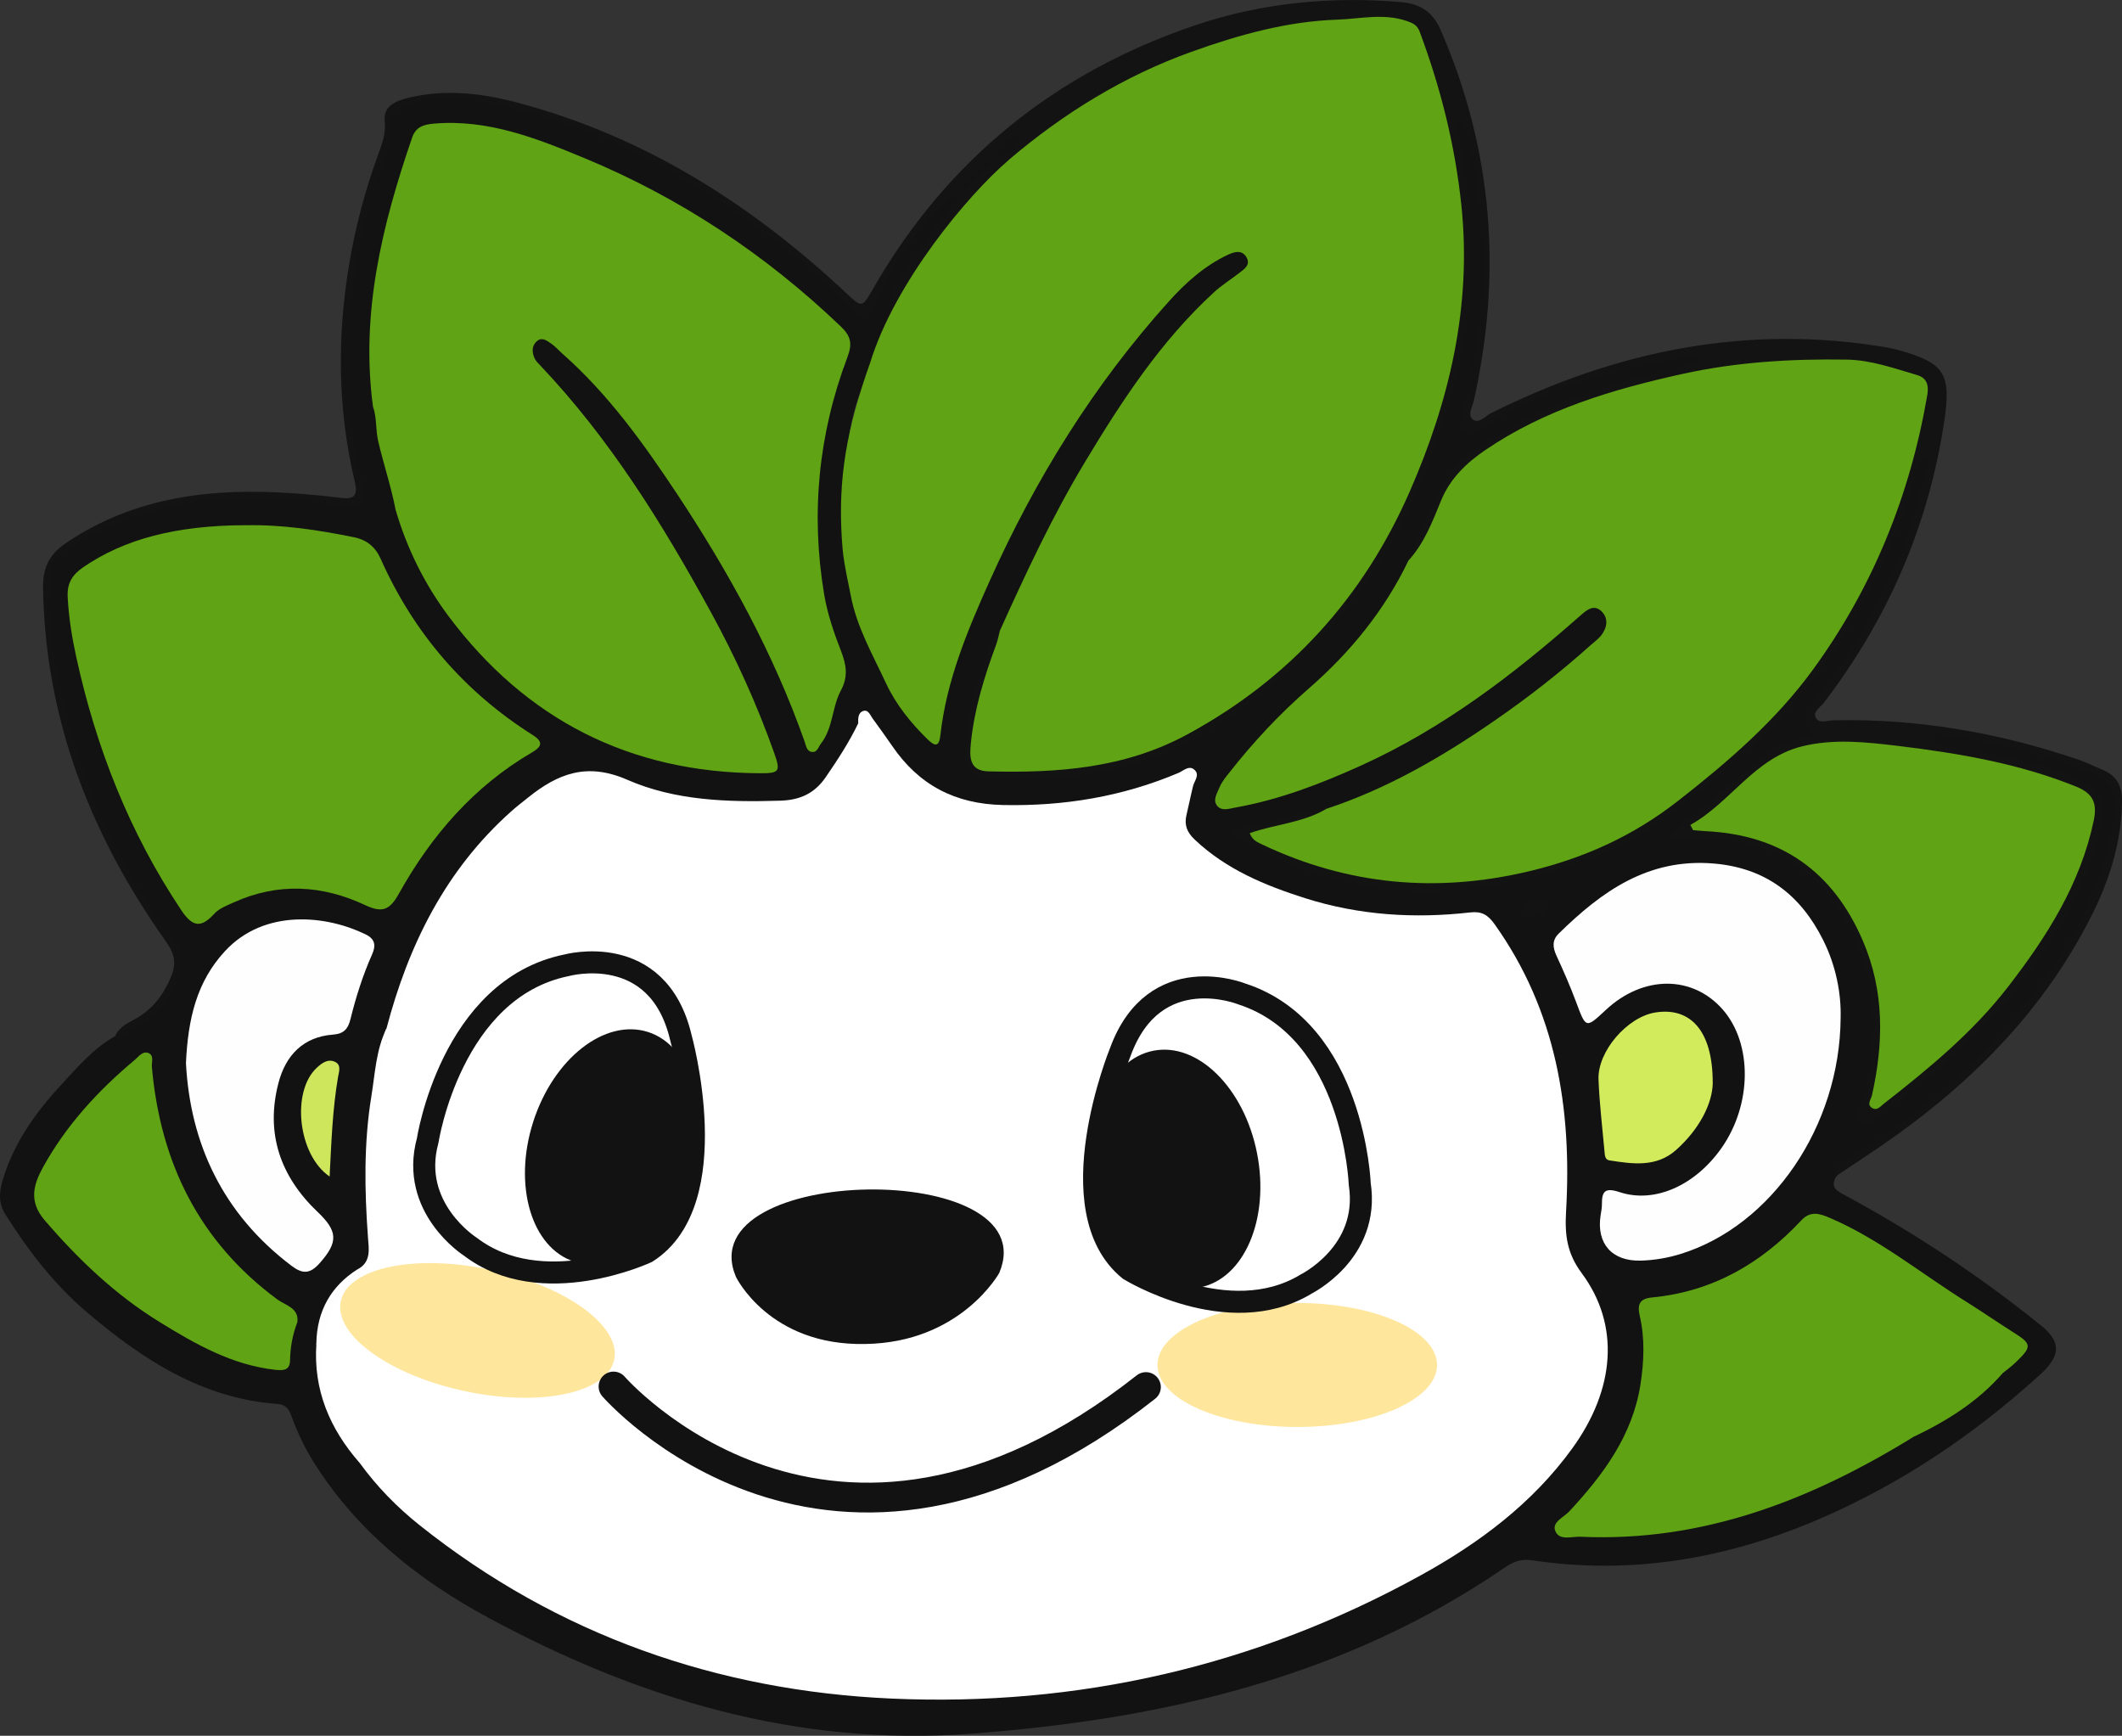
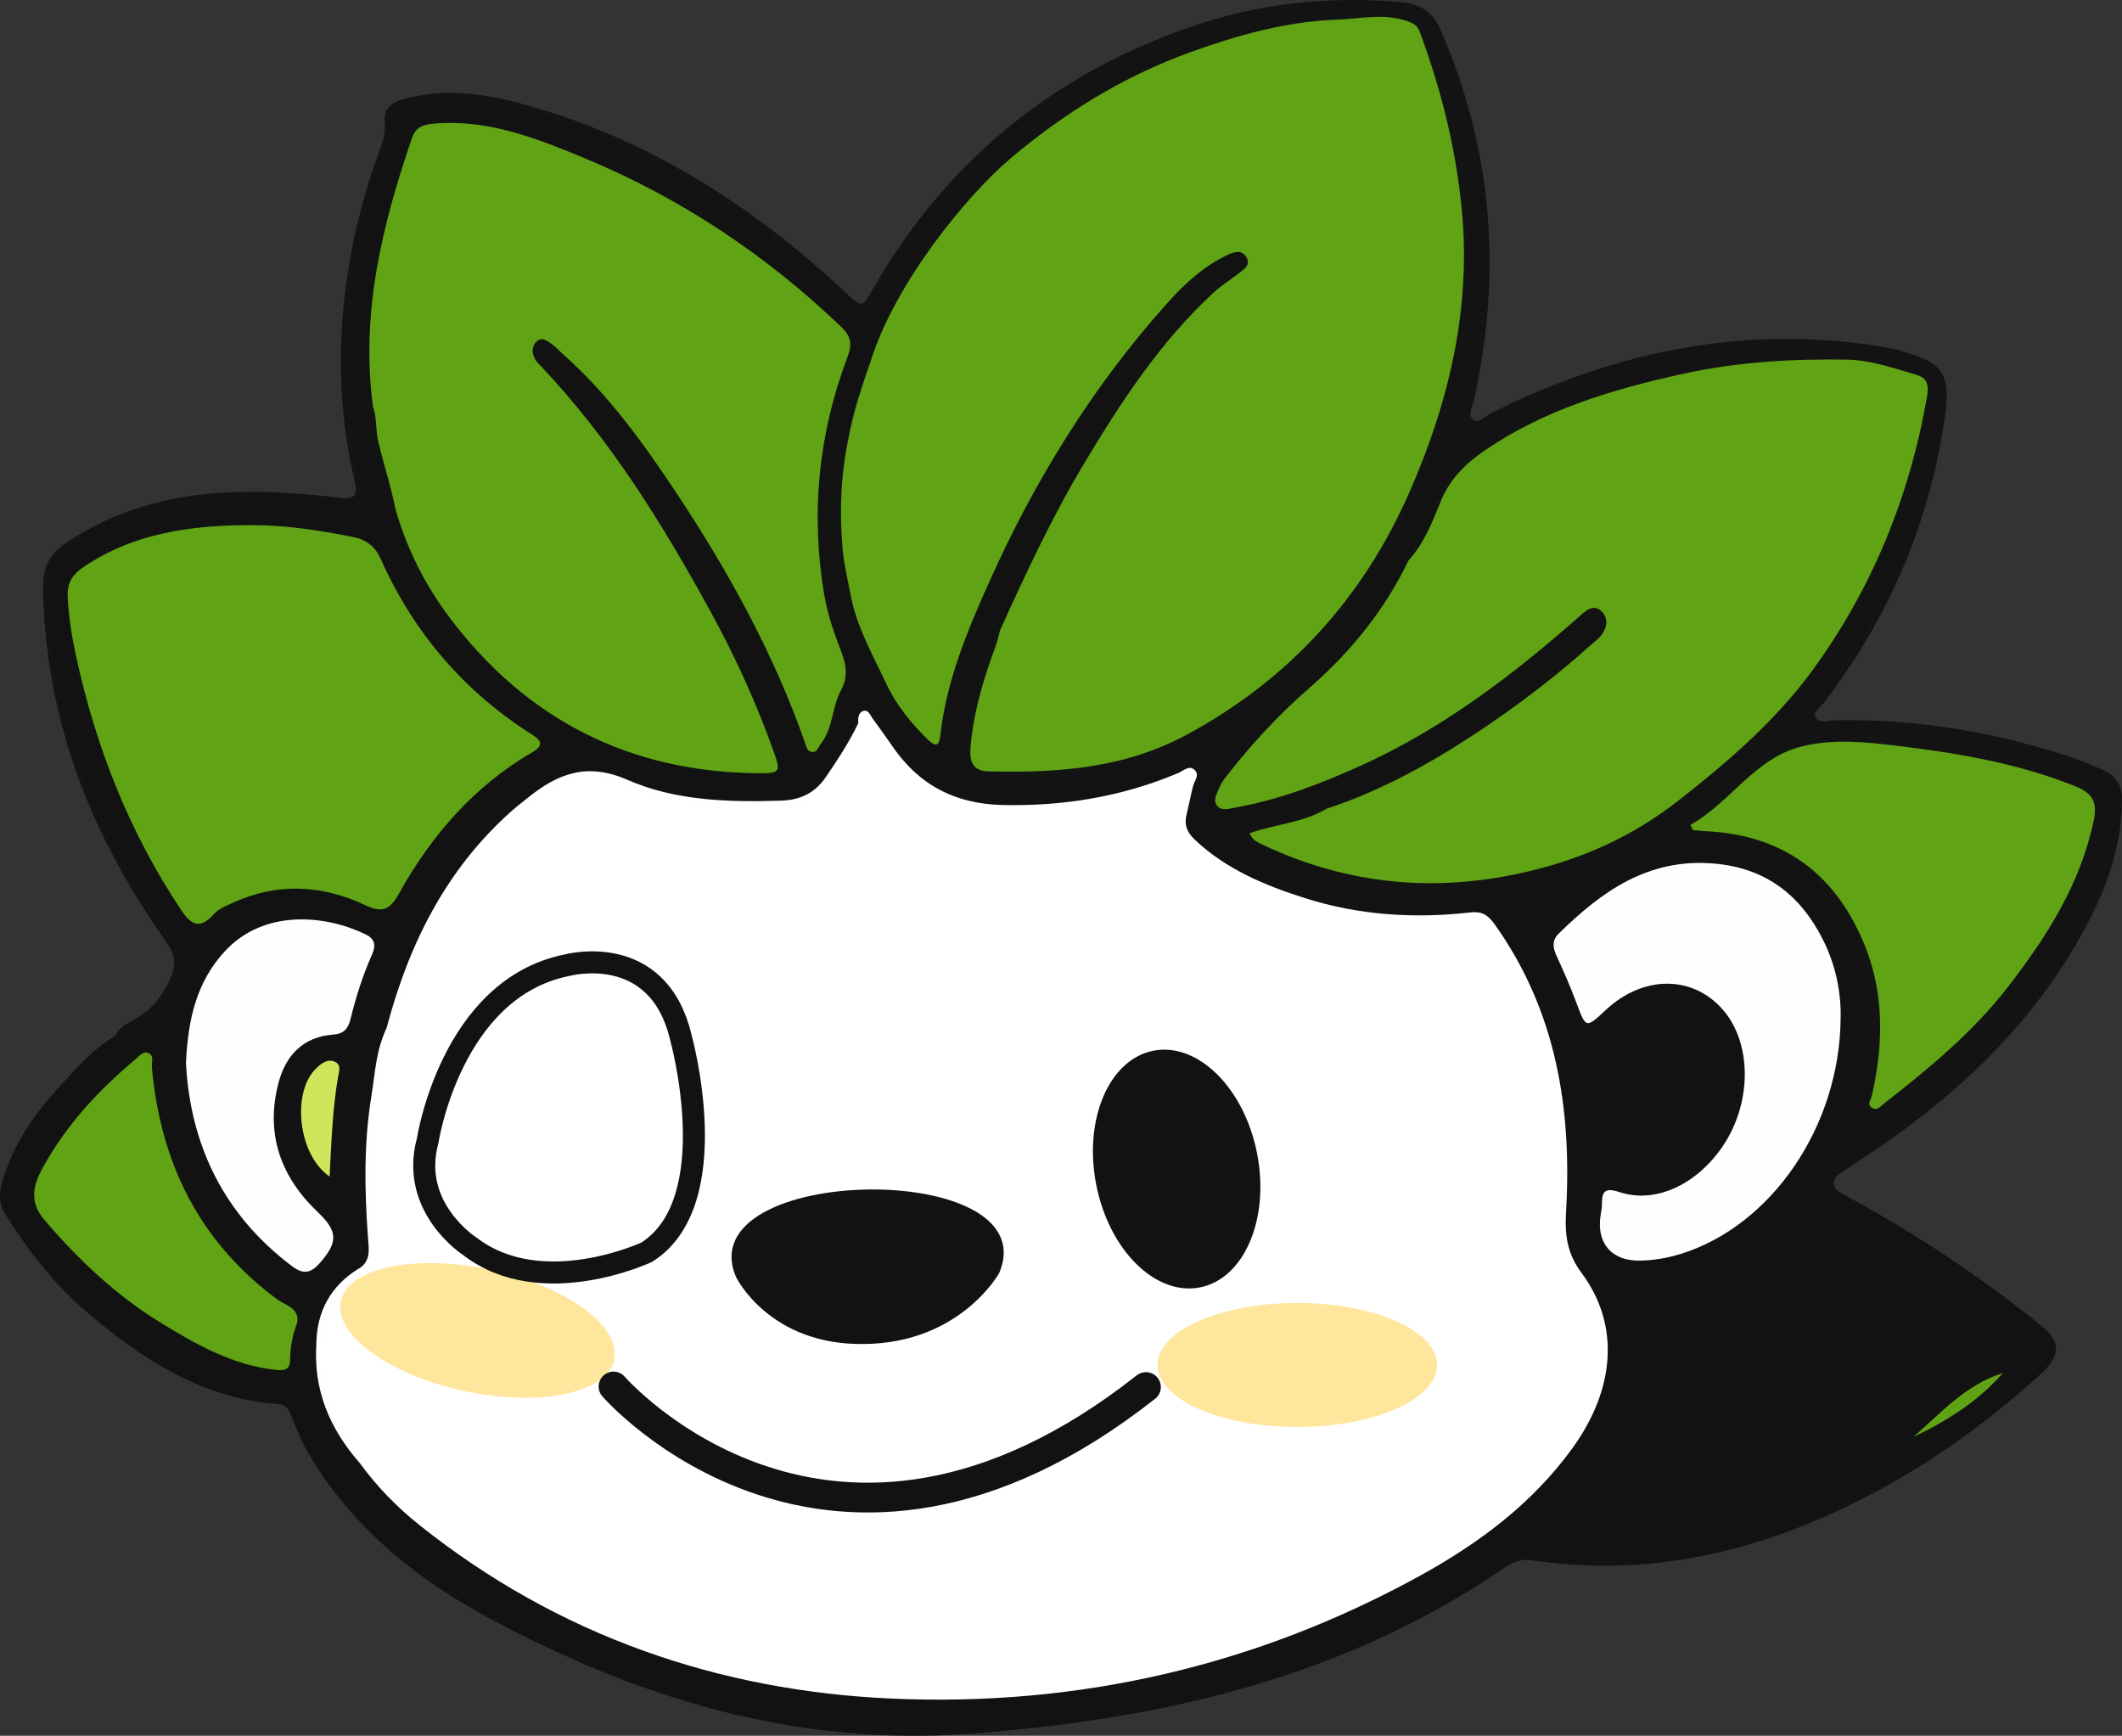
<svg xmlns="http://www.w3.org/2000/svg" id="Layer_1" viewBox="0 0 385.37 315.19">
  <rect x="0" y="0" width="385.37" height="315.19" fill="#333333" stroke="none" />
  <defs>
    <style>      .st0 {        fill: #ffe69d;      }      .st1 {        fill: #121212;      }      .st2 {        fill: #fff;      }      .st3 {        fill: #131313;      }      .st4 {        fill: #5fa314;      }      .st5 {        stroke-width: 5.41px;      }      .st5, .st6 {        fill: none;        stroke: #121212;        stroke-linecap: round;        stroke-linejoin: round;      }      .st7 {        fill: #d2eb5c;      }      .st8 {        fill: #cee65b;      }      .st9 {        fill: #fefefe;      }      .st10 {        fill: #60a314;      }      .st6 {        stroke-width: 4px;      }    </style>
  </defs>
  <g id="_프로필">
    <g>
      <path class="st1" d="M333.45,213.66c-1.14,2,.16,2.6,1.7,3.43,12.56,6.79,24.44,14.64,35.54,23.62,3.65,2.95,3.58,5.47-.14,8.85-11.97,10.89-25.21,19.84-40.13,26.26-16.79,7.23-34.15,10.23-52.34,7.49-1.8-.27-3.27.28-4.72,1.28-29.19,20.02-62.1,27.59-96.9,30.21-31.74,2.39-60.42-6.31-87.75-21.03-12.56-6.77-23.64-15.56-31.48-27.84-1.76-2.76-3.17-5.69-4.29-8.76-.46-1.26-.98-2.12-2.52-2.23-13.71-.98-24.52-8.07-34.59-16.62-5.97-5.06-10.67-11.19-14.84-17.78-1.37-2.16-1.11-4.28-.44-6.46,2.02-6.6,5.92-12.08,10.53-17.06,3.02-3.27,5.94-6.71,9.93-8.93,2.2-1.13,4.1-2.73,6.22-3.99,3.4-2.03,3.94-5.85,5.53-9,.58-1.15-.36-2.14-1.03-3.01-10.52-13.54-17-28.97-21.01-45.49-1.8-7.42-2.79-14.95-1.94-22.65.2-1.76.86-2.99,2.19-3.92,8.67-6.03,18.28-9.13,28.83-9.89,7.45-.54,14.77.14,22.12.99,3.46.4,4.03-.29,3.25-3.69-4.08-17.75-3.11-35.3,2.11-52.67.9-3,1.67-6.05,3.02-8.9.29-.6.48-1.25.48-1.95-.05-4.2,1.02-5.2,5.19-5.9,7.17-1.2,14.05.1,20.85,2.09,22.26,6.49,41.03,18.81,57.62,34.72,1.84,1.77,2.87,1.75,4.03-.71,5.14-10.9,13.46-19.22,21.91-27.47.89-.86,1.74-1.75,2.85-2.35.81-.43,1.68-.98,2.41-.05.7.88.14,1.77-.49,2.4-2.46,2.45-5.29,4.51-7.64,7.09-5.76,6.32-10.5,13.02-14.36,20.7-2.04,3.62-4.03,7.41-4.53,11.56-.23.89-.59,1.73-1.04,2.52-2.69,4.7-3.43,10.04-3.89,15.18-.57,6.42-.92,13,.7,19.41,2.11,11.45,6.67,21.7,14.36,30.18.91-.07,1.1-.33,1.17-.68,5.89-27.81,20.09-51.42,37.32-73.45,2.96-3.78,6.19-7.4,10.11-10.3,1.81-1.34,3.58-2.73,5.73-3.48,1.48-.52,2.98-.54,3.84,1.04.8,1.46-.06,2.59-1.14,3.51-1.45,1.24-3.12,2.18-4.54,3.48-8.55,7.8-15.08,17.19-21.12,26.94-6.46,10.41-12.03,21.3-16.82,32.58-.35.83-.73,1.64-1.36,2.31-3.1,6.41-5.31,13.08-5.54,20.25-.12,3.7,1.06,4.86,4.75,5.02,16.59.71,31.62-3.28,45.11-13.5,17.71-13.43,28.62-31.12,35.36-51.96,3.12-9.65,4.52-19.47,4.48-29.44-.02-6.56-.33-13.22-1.87-19.7-.18-.76-.45-1.52-.42-2.31.05-1,0-2.19,1.33-2.36,1.2-.15,1.38,1,1.65,1.8,1.31,3.94,1.96,8.06,2.32,12.14.46,5.12,1.1,10.25.83,15.44-.39,7.59-1.39,15.08-3.13,22.47-.16.66-.24,1.32-.34,1.98-.13.87-.54,1.82.53,2.39.85.45,1.48-.13,2.15-.54,11.18-6.8,23.5-10.4,36.25-12.76,1.2-.22,2.75-.68,3.13.91.36,1.48-1.24,1.64-2.26,1.93-7.24,2.02-14.6,3.62-21.57,6.51-6.14,2.55-12,5.55-17.35,9.55-3.42,2.56-5.21,6.12-6.7,9.89-1.16,2.92-3.39,5.32-3.98,8.49-2.22,6.27-6.6,11.12-10.64,16.21-3.94,4.96-8.78,8.94-13.52,13.07-3.81,3.32-6.45,7.71-9.63,11.6-.68.83-1.47,1.99-.62,3.05.72.91,1.9.36,2.86.17,13.4-2.71,25.52-8.47,37.01-15.66,7.63-4.78,14.67-10.35,21.42-16.3,1.1-.97,2.28-1.83,3.43-2.72,1.34-1.05,2.84-1.59,4.27-.31,1.34,1.2,1.2,2.82.68,4.38-.33.99-1.09,1.68-1.86,2.35-13.51,11.81-28.06,22.02-44.73,28.95-1.46.61-2.91,1.19-4.48,1.43-4.98.87-9.74,2.56-15.22,3.64,7.61,4.87,15.39,7.63,23.79,8.84,7.51,1.08,14.99.48,22.48,0,2.74-.18,5.08-1.74,7.72-2.21,11.84-2.12,21.22-8.91,30.23-16.21,11.88-9.63,22.04-20.83,28.86-34.68,3.21-6.52,6.5-13.06,8.22-20.21.13-.54.27-1.09.47-1.61.46-1.21.74-3.05,2.5-2.44,1.55.54,1.18,2.37.76,3.57-1.79,5.06-3.09,10.27-5.17,15.25-4.03,9.68-9.22,18.64-15.86,26.77-.86,1.05-1.13,2.06-.28,3.35.81,1.23.54,2.69-.97,2.97-7.05,1.26-11,7.07-16.3,10.88-2.27,1.63-4.44,3.42-6.79,5.57,1.59.49,3,.26,4.37.27,13.03.03,24.14,7.94,28.69,20.14,3.3,8.85,3.3,17.76,1.39,26.83-.25,1.21-.79,2.35-.82,3.6,0,.1.05.21.14.54,5.07-2.37,9.27-5.97,13.28-9.58,9.91-8.91,18.43-19,24.24-31.17,1.9-3.98,3.19-8.14,4.15-12.42.87-3.88-.01-5.55-3.77-7.07-6.48-2.63-13.24-4.25-20.13-5.32-1.34-.21-2.65-.5-3.97-.77-1.15-.24-2.39-.78-2.16-2.13.29-1.68,1.89-1.43,3.03-1.19,2.62.56,5.32.72,7.9,1.37,5.63,1.42,11.3,2.67,16.74,4.81,5.9,2.33,7.07,4.09,6.11,10.43-1.08,7.17-3.6,13.84-7.11,20.16-4.73,8.49-10.72,16.07-17.59,22.84-6.22,6.12-12.99,11.71-20.46,16.34-2.17,1.35-4.44,2.61-5.86,4.87l-.02-.02h0Z" />
      <path class="st3" d="M255.8,101.77c3.48-7.21,5.12-15.38,12.45-20.45,10.44-7.21,22.02-11.31,34.22-14.08,1.74-.4,3.45-.96,5.16-1.48.15-.04.22-.33.79-1.22-3.81.67-7.11,1.1-10.34,1.83-10.43,2.37-20.42,5.86-29.4,11.85-.94.63-1.92.75-2.8,0-.91-.76-.66-1.77-.4-2.8,2.44-9.68,4.11-19.49,3.69-29.5-.3-7.24-.91-14.48-2.71-21.55-.23-.92-.31-1.97-1.41-2.76-.82,1.21-.33,2.3-.1,3.47,2.65,13.71,3.28,27.61.01,41.12-4.59,18.96-12.21,36.65-26.31,50.91-11.39,11.52-24.08,20.73-40.51,23.34-5.85.93-11.8,1.36-17.75.96-3.73-.25-4.88-1.6-4.94-5.38-.1-7.35,2.81-13.97,5.1-20.74.12-.35.67-.54,1.02-.81,1.05,1.32.24,2.59-.2,3.81-1.85,5.2-3.44,10.44-4.05,15.96-.43,3.93.26,4.83,4.21,4.95,6.54.21,12.99-.4,19.45-1.41,7.93-1.24,14.56-5.24,21.05-9.44,16.61-10.73,27.91-25.79,35.04-44.08,3.85-9.88,6.63-20.09,7.58-30.64,1.06-11.83-.35-23.53-3.51-34.99-.89-3.25-1.79-6.49-3.09-9.62-1.71-4.11-2.89-4.93-7.29-4.87-28.62.37-52.78,11.16-72.9,31.29-4.87,4.87-8.42,10.79-12.53,16.26-1.12.91-1.49,2.78-3.4,2.71,1.07-4.9,4.65-8.33,7.37-12.21,3.92-5.59,8.4-10.76,13.97-14.87.86-.63,1.49-1.58,2.5-2.69-1.96-.49-2.88.46-3.77,1.35-5.88,5.84-11.84,11.62-16.92,18.21-2.62,3.39-4.41,7.26-6.33,11.01-1.49,2.91-3.05,2-4.38.59-9.59-10.21-21.04-17.96-33.04-24.91-9.72-5.63-20.22-9.56-31.23-11.88-5.13-1.08-10.42-1.55-15.62-.2-2.3.6-3.79,1.59-3.41,4.74.41,3.43-1.81,6.59-2.88,9.84-4.38,13.3-5.38,26.96-4.66,40.78.23,4.42,1,8.86,2.18,13.19,1.25,4.58.29,5.44-4.35,4.51-14.87-2.98-29.35-1.93-43.23,4.48-2.53,1.17-4.94,2.68-7.17,4.34-2.45,1.83-1.89,4.92-2.07,7.44-.34,4.8.62,9.56,1.53,14.27,3.43,17.86,10.36,34.2,21.36,48.73,1.81,2.38,1.35,4.22.42,6.95-1.8,5.29-6.3,7.29-10.1,10.24-.39.3-.84.17-1.14-.27.74-1.66,2.41-2.34,3.78-3.13,2.97-1.72,4.77-4.06,6.18-7.21,1.26-2.81.79-4.53-.91-6.93-13.55-19.15-21.79-40.19-22.19-63.93-.06-3.57.92-6.08,4.29-8.34,12.58-8.42,26.48-9.93,41.01-8.95,2.91.2,5.82.48,8.72.84,2.43.3,3.21-.32,2.59-2.94-3.12-13.08-3.23-26.26-1.02-39.49,1.13-6.78,2.9-13.39,5.24-19.85.72-1.98,1.47-3.84,1.22-6.15-.3-2.79,2.13-3.69,4.39-4.23,6.75-1.63,13.44-.79,20,.97,22.9,6.13,42.25,18.43,59.4,34.49,2.88,2.7,2.87,2.76,4.86-.71,13.43-23.44,33.17-39.34,58.61-47.93C229.13.52,241.71-.71,254.42.38c3.41.29,5.75,1.69,7.21,5.06,9.5,21.79,11.18,44.22,6.03,67.3-.26,1.16-1.22,2.69-.13,3.47,1.07.77,2.2-.67,3.27-1.2,22.84-11.4,46.75-16.27,72.19-11.86.55.1,1.1.23,1.64.38,8.48,2.34,9.76,4.23,8.47,12.89-2.83,18.97-10.25,35.98-21.88,51.2-.63.83-2.09,1.61-1.42,2.77.61,1.05,2.07.43,3.14.41,15.34-.35,30.21,2.25,44.69,7.2,1.38.47,2.68,1.17,4.04,1.7,2.63,1.04,3.74,2.93,3.7,5.77-.09,7.49-2.29,14.42-5.62,20.98-9.46,18.68-24.1,32.51-41.39,43.83-1.67,1.1-3.32,2.23-4.98,3.34-.33-2.23,1.64-3.05,2.9-3.77,7.95-4.52,15.04-10.28,21.45-16.6,11.3-11.15,21.17-23.48,25.03-39.46.44-1.84.82-3.71,1.06-5.58.62-4.68-.23-6.2-4.87-8.18-8.29-3.54-17.11-5.09-25.92-6.61-.68-.12-1.81-.39-1.85.77-.03.94.95,1.03,1.75,1.18,4.6.88,9.21,1.74,13.79,2.71,4.38.93,8.57,2.36,12.56,4.45,2.75,1.44,2.99,3.74,2.44,6.27-1.58,7.27-4.35,14.07-8.3,20.41-7.8,12.53-17.8,22.97-29.77,31.52-1.73,1.24-4.01,3.96-5.51,2.98-1.92-1.27.43-3.95.83-6,2.22-11.51,1.67-22.57-5.06-32.59-5.45-8.12-13.17-12.55-23.06-12.86-2.44-.08-4.88,0-7.92,0,2.77-3.41,6.17-5.21,8.89-7.74,2.53-2.36,5.43-4.34,7.87-6.77,2.23-2.22,5.09-2.74,7.83-3.62,1.35-.43,2.2-.68.98-2.16-1.13-1.37-.74-2.65.31-3.92,9.55-11.53,16.27-24.52,20.07-39.01.5-1.9,1.93-3.62.84-5.96-2.16,1-1.73,3.24-2.21,4.82-2.55,8.37-6.3,16.18-10.52,23.81-8.54,15.47-21.33,26.81-35.27,37.22-7.42,5.54-15.77,8.47-24.47,10.57-17.31,4.17-34.1,3-49.86-6.08-.77-.44-1.65-.69-2.45-1.07-.54-.25-.99-.69-.76-1.3.13-.33.61-.72.96-.74,5.39-.41,10.33-2.88,15.68-3.45,0,1.74-1.56,1.69-2.6,2.1-2.91,1.15-5.97,1.83-9.09,2.78,5.06,2.93,10.37,5.04,16.02,6.29,9.01,2,18.24,2.23,27.13.49,10.63-2.08,21.01-5.19,29.89-12.3,8.63-6.91,16.91-14.04,24.2-22.36,4.95-5.66,8.12-12.39,11.69-18.86,5.42-9.84,8.39-20.56,10.54-31.51.72-3.68.22-4.13-3.31-5.32-7.77-2.61-15.7-2.14-23.69-1.65-11.54.71-22.65,3.39-33.51,7.14-7.88,2.72-15.44,6.09-21.62,12.02-2.79,2.68-3.98,6.18-5.79,9.39-1.36,2.41-1.64,5.71-4.96,6.7h.08,0Z" />
      <path class="st10" d="M183.26,28.98c9.89-8.41,20.84-15.17,33.13-19.58,8.56-3.07,17.37-5.53,26.43-5.83,4.12-.14,8.43-1.2,12.63.23,1.17.4,1.93.76,2.38,1.97,3.81,10.21,6.43,20.62,7.57,31.56,1.91,18.35-2.2,35.53-9.41,51.99-8.37,19.11-21.74,33.94-40.35,44.03-11.47,6.22-23.66,7.03-36.18,6.72-3.51-.09-3.38-2.76-3.14-5.14.62-6.17,2.43-12.05,4.58-17.84.31-.83.46-1.72.69-2.57,4.7-10.4,9.51-20.74,15.4-30.54,6.71-11.16,13.79-22.01,23.47-30.9,1.39-1.28,3.03-2.3,4.53-3.46.97-.75,2.24-1.53,1.33-2.98-.83-1.32-2.16-.92-3.32-.38-4.24,1.99-7.68,5.08-10.75,8.5-13.62,15.12-24.21,32.23-32.52,50.74-4.04,8.99-7.86,18.12-8.96,28.08-.24,2.16-1.06,1.88-2.26.72-3.09-3-5.81-6.38-7.6-10.22-2.43-5.23-5.38-10.3-6.44-16.12-.26-1.43-1.18-5.32-1.44-8.19-.96-11.17.31-20.08,4.22-31.67.26-.75.52-1.49.78-2.24,4.45-14.51,17.68-30.44,25.24-36.87h-.01Z" />
      <path class="st10" d="M255.8,101.77c2.85-3.12,4.34-7.04,5.89-10.83,1.67-4.1,4.7-6.94,8.07-9.23,10.83-7.37,23.17-11.03,35.84-13.82,9.82-2.16,19.74-2.75,29.75-2.59,4.45.07,8.58,1.57,12.76,2.79,1.8.52,2.22,1.8,1.89,3.7-3.13,18.19-9.92,34.94-20.75,49.8-6.74,9.25-15.43,16.75-24.52,23.85-8.17,6.38-17.09,10.4-27.06,12.77-16.73,3.98-32.83,2.53-48.38-4.83-.86-.41-1.86-.78-2.33-2.09,4.62-1.64,9.66-1.87,13.92-4.42,10.97-3.62,20.85-9.34,30.29-15.84,6.19-4.25,12.11-8.87,17.71-13.89.67-.6,1.43-1.13,1.96-1.83,1.03-1.38,1.3-3.03.02-4.29-1.35-1.32-2.6-.35-3.79.7-12.15,10.73-24.95,20.51-39.83,27.26-7.37,3.34-14.88,6.23-22.89,7.66-1.09.19-2.38.66-3.21-.21-1.02-1.08-.1-2.38.33-3.45.4-1.01,1.16-1.9,1.85-2.77,4.34-5.52,9.08-10.59,14.43-15.25,7.44-6.48,13.71-14.14,18.03-23.17l.02-.02h0Z" />
      <path class="st10" d="M67.73,73.79c-2.26-16.93,1.67-32.95,7.1-48.76.67-1.95,2-2.41,3.95-2.58,9.81-.85,18.64,2.65,27.35,6.26,17.42,7.22,32.89,17.5,46.54,30.55,1.87,1.78,2.16,3.15,1.22,5.62-5.27,13.95-6.68,28.38-4.21,43.09.59,3.49,1.76,6.92,3.05,10.23.98,2.52,1.34,4.66-.03,7.21-1.62,3.01-1.39,6.78-3.61,9.62-.48.61-.66,1.65-1.66,1.51-.95-.13-1.04-1.14-1.3-1.86-5.67-16.09-13.85-30.92-23.22-45.06-6.04-9.11-12.45-18.04-20.74-25.37-.69-.61-1.31-1.33-2.06-1.85-.83-.57-1.78-1.34-2.77-.29-.81.86-.7,1.93-.27,2.92.22.51.66.94,1.06,1.35,12.64,13.32,22.2,28.75,30.96,44.76,4.5,8.22,8.35,16.7,11.48,25.51,1.24,3.48,1.01,3.78-2.64,3.76-23.52-.13-42.36-9.71-56.42-28.45-4.36-5.81-7.62-12.36-9.67-19.41-.81-4.21-2.19-8.28-3.16-12.45-.49-2.11-.22-4.28-.96-6.31h.01Z" />
      <path class="st10" d="M44.53,95.38c6.68-.15,13.22.85,19.74,2.17,2.36.48,3.91,1.78,4.86,3.92,5.99,13.45,15.19,24.14,27.63,32.01,1.87,1.18,1.72,2.06-.12,3.13-10.59,6.17-18.31,15.12-24.2,25.67-1.63,2.93-2.97,3.56-6.09,2.09-7.81-3.67-15.87-4.15-23.91-.5-1.24.56-2.66,1.09-3.53,2.06-2.43,2.66-3.96,2.38-5.98-.64-9.43-14.1-15.5-29.55-19.09-46.03-.78-3.57-1.36-7.17-1.55-10.85-.13-2.52.84-4.04,2.81-5.4,7.45-5.11,16.84-7.6,29.43-7.64h0Z" />
-       <path class="st4" d="M347.51,260.91c-18.54,11.43-38.21,19.15-60.48,18.14-1.59-.07-3.86.78-4.58-1.05-.64-1.62,1.55-2.48,2.56-3.57,6.18-6.66,11.49-13.8,12.92-23.09.63-4.11.81-8.26-.13-12.36-.47-2.05-.12-3.16,2.22-3.38,10.89-1.04,19.75-6.11,27.11-14,1.64-1.76,3.29-1.27,5.18-.45,9,3.86,16.54,10.08,24.75,15.21,2.85,1.78,5.61,3.7,8.45,5.49,3.52,2.21,3.59,2.62.52,5.57-.72.69-1.54,1.28-2.31,1.91-5.76,3.36-10.65,7.93-16.2,11.57h-.01,0Z" />
      <path class="st9" d="M334.27,184.87c-.14,19.7-12.59,37.7-28.99,42.81-2.37.74-4.81,1.16-7.29,1.23-5.24.15-8.1-3.09-7.31-8.22.1-.67.25-1.34.24-2-.02-2.35.54-3.1,3.2-2.22,6.4,2.12,13.74-1.23,18.5-7.98,5.56-7.9,5.67-18.94.26-25.15-5.5-6.3-14.47-6.28-21.24.04-3.67,3.42-3.61,3.4-5.42-1.46-1.06-2.84-2.28-5.62-3.55-8.37-.68-1.48-.84-2.8.39-4.01,7.81-7.68,16.27-13.72,28.11-12.74,9.49.78,15.84,5.72,19.94,13.93,2.35,4.7,3.28,9.77,3.16,14.13h0Z" />
      <path class="st9" d="M33.77,193.05c.37-8.08,1.96-14.8,7.09-20.34,7.21-7.78,18.49-6.51,25.58-3.02,1.65.81,1.87,1.97,1.14,3.6-1.69,3.8-2.95,7.77-3.94,11.8-.44,1.77-1.23,2.64-3.16,2.78-5.43.4-8.59,3.79-9.89,8.71-2.43,9.2.31,17.05,7.12,23.52,3.69,3.51,3.71,5.48.32,9.3-1.76,1.97-3.11,1.95-5.09.45-12.52-9.46-18.4-22.23-19.17-36.8h0Z" />
      <path class="st10" d="M53.98,240.14c-.87,2.3-1.26,4.52-1.3,6.82-.03,1.79-1.04,1.96-2.68,1.78-7.88-.87-14.53-4.68-21.05-8.7-8.01-4.94-14.74-11.35-20.87-18.5-2.9-3.38-1.98-6.46-.3-9.53,4.21-7.65,10.04-13.99,16.71-19.56.68-.57,1.41-1.63,2.42-1.25,1.14.43.59,1.67.67,2.56,1.55,17.33,8.55,31.67,22.78,42.2,1.45,1.07,4.04,1.55,3.63,4.19h-.01Z" />
-       <path class="st7" d="M311.05,196.57c-.03,3.81-2.44,8.48-6.64,12.23-3.58,3.21-7.89,2.57-12.13,1.91-.82-.13-.83-.96-.89-1.62-.39-4.35-.92-8.7-1.09-13.06-.2-5.14,5.25-11.38,10.33-12.18,6.3-1,10.41,3.25,10.41,12.7v.02h.01Z" />
      <path class="st9" d="M155.86,131.34c.29.05.59.1.88.15.21,5.26-7.47,15.16-12.39,15.42-7.39.38-14.84.68-22.15-1-4.7-1.08-9.44-2.1-13.91-3.98-2.18-.92-3.94-.09-5.71.95-9.04,5.28-16.03,12.62-21.24,21.62-3.94,6.82-7.19,13.97-8.97,21.72-.29,1.27-.23,3.05-2.29,3.15-.27-.89-.38-1.77.11-2.62,3.99-15.16,10.71-28.75,22.6-39.37,1-.9,2.07-1.72,3.12-2.56,5.41-4.35,10.7-6.43,18.02-3.22,8.68,3.8,18.3,4.09,27.81,3.79,3.54-.11,6.18-1.3,8.22-4.27,2.16-3.15,4.24-6.32,5.89-9.76v-.02h0Z" />
      <path class="st8" d="M59.87,213.65c-5.8-3.95-6.98-15.46-2.35-19.75.91-.84,2-1.69,3.31-1.09,1.2.55.73,1.8.57,2.71-1.02,5.92-1.22,11.92-1.54,18.13h0Z" />
      <path class="st9" d="M70.2,186.73c0,.88,0,1.76.02,2.65.57,1.07.42,2.21.21,3.3-1.87,9.65-2.06,19.4-1.91,29.17-.05.89-.2,1.79-.08,2.68.51,3.93-.97,6.97-4.03,9.34-2.16,1.76-3.33,4.17-4.25,6.72-.33.87-.55,1.79-.87,2.67-.22.46-.43,1.86-.97,1.92-.3-.17-.86-.85-.87-1.2.09-6.02,2.74-10.46,7.41-13.45,2.61-1.32,2.12-3.72,1.96-5.92-.62-8.53-.76-17.05.62-25.52.68-4.16.84-8.46,2.76-12.35h0Z" />
      <path class="st4" d="M347.51,260.91c5.02-4.39,9.53-9.5,16.2-11.57-4.48,5.15-10.12,8.68-16.2,11.57Z" />
      <path class="st10" d="M68.88,73.99c1.52,5.61,3.05,11.21,4.56,16.82.16.6-.05,1.08-.55,1.44-3.16-5.69-4-11.88-4.01-18.26h0Z" />
      <path class="st9" d="M65.49,264.82c-.06.27-.12.55-.18.82-5.43-6.2-8.44-13.27-7.85-21.65.14-.06.27-.12.41-.19.1.08.2.16.3.25.7.68.72,1.58.78,2.46.44,5.35,2.43,10.15,5.13,14.71.66,1.11,1.77,2.08,1.42,3.6h-.01,0Z" />
      <path class="st3" d="M281.3,164.19c-.37,1.24-1.16,2.11-2.55,2.2-.99.07-1.88-.39-1.91-1.45-.04-1.51,1.3-1.64,2.36-1.81.81-.13,1.87-.34,2.09,1.06h.01Z" />
      <path class="st10" d="M307,149.78c7.28-4.04,11.6-12.1,20.25-14.25,5.77-1.43,11.61-.78,17.4-.09,11.03,1.33,21.93,3.18,32.33,7.37,3.1,1.25,3.94,2.95,3.25,6.22-2.43,11.54-8.55,21.11-15.6,30.22-6.38,8.23-14.35,14.79-22.5,21.16-.61.47-1.2,1.28-2.04.84-1.18-.62-.31-1.56-.13-2.35,2.13-9.5,2.29-18.88-1.64-28.04-5.39-12.57-14.84-19.28-28.55-19.93-.76-.04-1.52-.13-2.29-.19-.17-.32-.33-.63-.5-.95h.02Z" />
      <path class="st3" d="M342.41,133.5c2.3-1.15,3.87-.73,5.39-.72.69,0,1.43.34,1.39,1.14-.06.98-.94.8-1.55.69-1.49-.27-2.97-.62-5.23-1.11h0Z" />
      <path class="st3" d="M316.81,63.59c1.52-.48,2.76-.58,4.17.14-1.37.63-2.76.59-4.17-.14Z" />
      <path class="st2" d="M287.24,231.17c-2.68-3.6-3.08-6.95-2.83-11.18,1.08-18.68-1.79-36.48-12.99-52.18-1.22-1.71-2.36-2.36-4.4-2.13-10.16,1.16-20.21.52-29.99-2.58-7.31-2.32-14.34-5.23-20.06-10.64-1.4-1.32-1.93-2.65-1.5-4.46.42-1.74.76-3.5,1.19-5.24.24-.95,1.18-1.95.4-2.83-1-1.14-2.08,0-3.02.41-10.2,4.32-20.8,6.07-31.89,5.84-8.7-.18-15.28-3.64-20.12-10.72-1.14-1.67-2.33-3.3-3.52-4.94-.45-.61-.79-1.66-1.65-1.44-1,.25-1.05,1.32-1,2.25.15.31.37.56.65.76-1.43,3.83-4.06,6.94-6.29,10.3-1.91,2.88-4.43,3.79-7.68,3.92-10.41.4-20.86-.02-30.44-4.21-5.69-2.49-9.6-.59-13.8,2.29-1.93,1.33-3.72,2.88-5.47,4.45-8.21,7.35-13.63,16.55-17.91,26.58-1.94,4.55-2.56,9.5-4.7,13.95-2.66,10.95-3.24,22.05-2.51,33.25.69,4.53-.64,8.29-4.27,11.17-2.27,1.7-3.25,4.16-3.98,6.76h0c-.45.85-.8,1.72-.63,2.71-.22.26-.44.51-.67.77.02.87.03,1.73.05,2.6h0c.34,6.89,3.39,12.7,7.28,18.17h0c-.25.21-.32.48-.19.82,3.12,4.3,6.81,8.08,10.95,11.37,25.03,19.94,54.06,30.02,85.56,31.44,33.91,1.53,66.33-5.88,96.28-22.42,10.59-5.85,20.2-13.02,27.42-22.97,7.83-10.79,8.74-22.45,1.72-31.88h0ZM112.62,248.73h0s-.05,0-.08-.02c.03,0,.05,0,.08-.02v.04h0ZM87.29,249.86c.25-.1.49-.13.72-.1-.24.03-.48.07-.72.1ZM107.94,251.92s0,.06-.02.1h0s-.02-.04-.03-.05c.02,0,.03-.03.05-.04h0ZM232.68,251.87s-.04.05-.06.08c-.05.07-.33.06-.51,0,.19-.02.38-.05.58-.07h-.01Z" />
      <g>
        <path class="st0" d="M260.98,247.86c0,6.22-11.37,11.26-25.39,11.26s-25.39-5.04-25.39-11.26,11.37-11.26,25.39-11.26,25.39,5.04,25.39,11.26Z" />
        <ellipse class="st0" cx="86.71" cy="241.59" rx="11.26" ry="25.39" transform="translate(-167.67 275.82) rotate(-77.92)" />
        <path class="st6" d="M85.39,226.36s-11.06-7.01-7.72-19.25c0,0,4.21-27.58,25.24-31.83,0,0,16.5-4.55,20.71,13,0,0,8.37,29.87-6.16,39.1,0,0-19.06,8.94-32.07-1.02h0Z" />
-         <ellipse class="st1" cx="111" cy="208.25" rx="21.9" ry="14.88" transform="translate(-121.18 250.44) rotate(-72.24)" />
-         <path class="st6" d="M237.06,233.24s11.79-5.7,9.88-18.23c0,0-1.01-27.88-21.41-34.52,0,0-15.87-6.42-22.07,10.53,0,0-11.74,28.71,1.63,39.55,0,0,17.91,11.07,31.98,2.68h0Z" />
        <ellipse class="st1" cx="213.69" cy="212.29" rx="14.88" ry="21.9" transform="translate(-37.05 45.37) rotate(-11.16)" />
        <path class="st1" d="M157.1,244.05c17.43-.25,24.38-12.92,24.38-12.92,8.71-20.81-56.5-19.79-47.83.73,0,0,6.03,12.53,23.45,12.19Z" />
        <path class="st5" d="M111.42,251.77s39.3,45.32,96.69.1" />
      </g>
    </g>
  </g>
</svg>